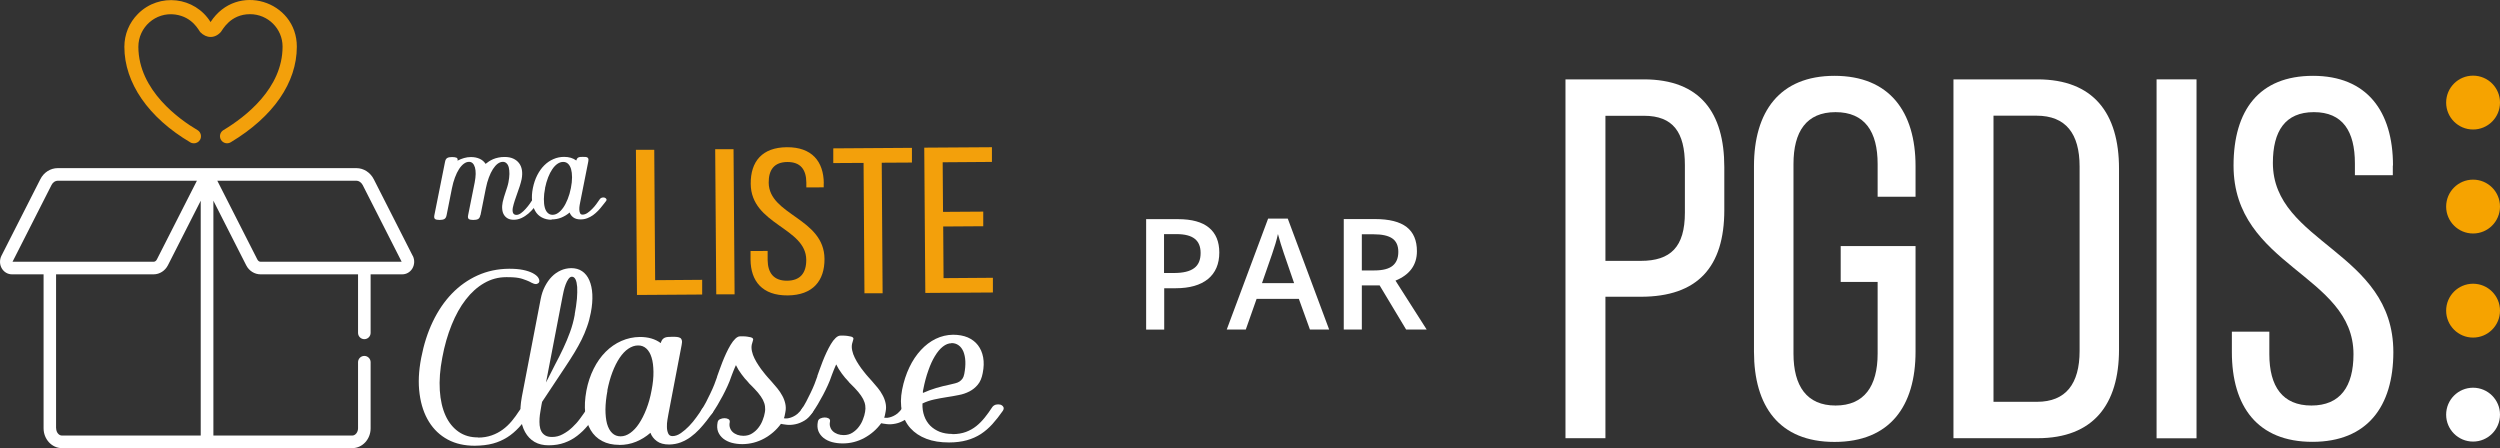
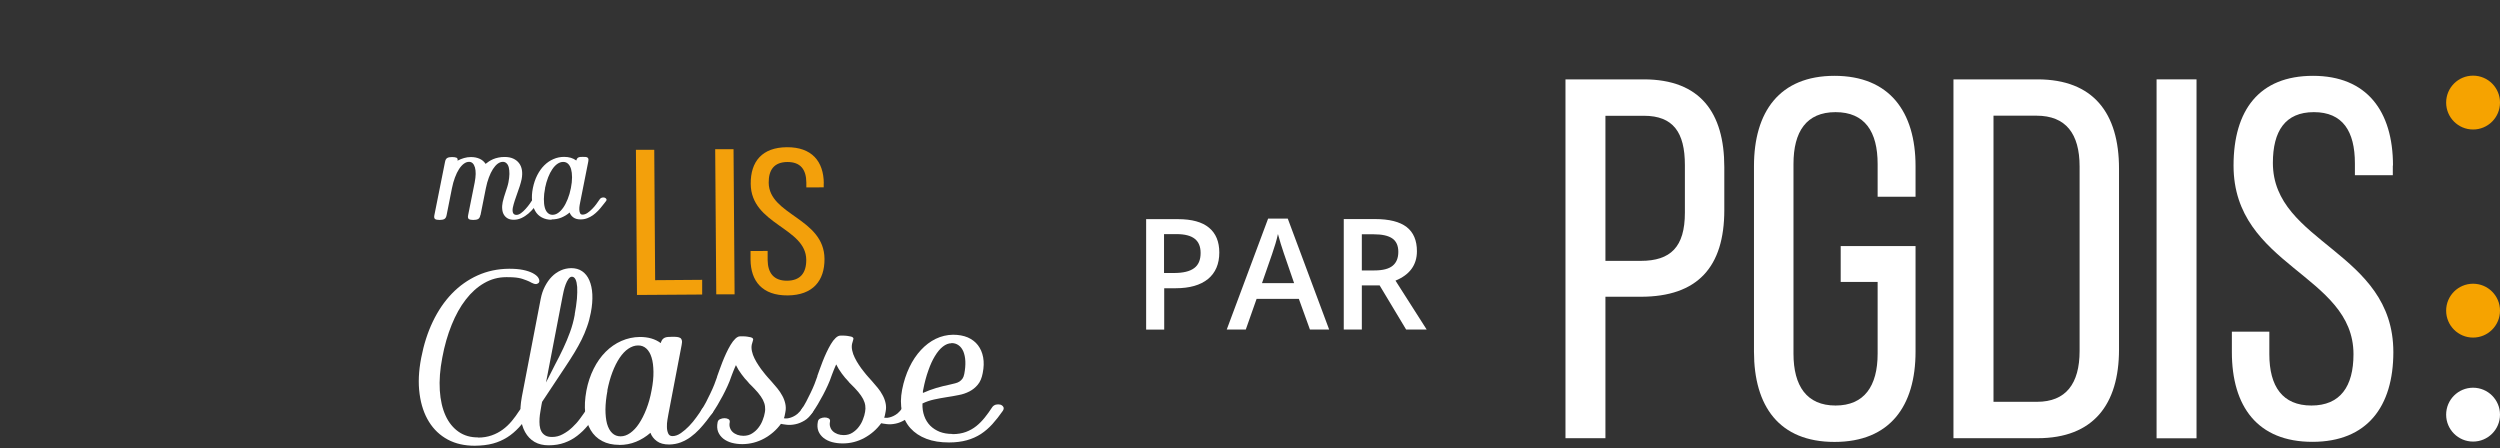
<svg xmlns="http://www.w3.org/2000/svg" id="Calque_2" viewBox="0 0 282.23 50.58">
  <rect x="0" y="0" width="282.23" height="50.58" fill="#333333" stroke="none" />
  <defs>
    <style>
      .cls-1 {
        fill: #fff;
      }

      .cls-2 {
        fill: #f6a300;
      }

      .cls-3 {
        fill: #f3a00b;
      }
    </style>
  </defs>
  <g id="Calque_1-2" data-name="Calque_1">
    <g>
-       <path class="cls-1" d="M46.59,28.88l-4.39-8.64c-.4-.78-1.15-1.26-1.97-1.26H6.52c-.82,0-1.58.48-1.97,1.26L.16,28.88c-.23.46-.21,1.01.06,1.45.25.4.67.64,1.13.64h3.57v17.38c0,1.23.93,2.24,2.07,2.24h32.78c1.14,0,2.07-1,2.07-2.24v-7.46c0-.39-.32-.71-.71-.71s-.71.32-.71.71v7.46c0,.44-.3.82-.65.82h-15.68v-26.51l3.7,7.28c.32.64.95,1.03,1.62,1.03h11.01v6.61c0,.39.32.71.71.71s.71-.32.71-.71v-6.61h3.57c.46,0,.88-.24,1.13-.64.27-.44.29-.99.06-1.45ZM1.43,29.52l4.39-8.64c.15-.3.42-.48.71-.48h15.7c-.54,1.07-3.79,7.45-4.52,8.89h0c-.08.16-.22.26-.36.26H1.42s0-.02,0-.03ZM6.33,48.35v-17.38h11.01c.68,0,1.3-.4,1.62-1.03l3.7-7.28v26.51H6.99c-.35,0-.65-.37-.65-.82ZM29.41,29.55c-.14,0-.28-.1-.36-.26l-4.52-8.89h15.7c.28,0,.55.19.71.48l4.39,8.64s0,.02,0,.03h-15.92Z" />
-       <path class="cls-3" d="M21.48,16.07c.13.08.27.11.41.11.27,0,.54-.14.69-.39.22-.38.1-.87-.28-1.1-2.01-1.18-6.67-4.47-6.68-9.41,0-2.2,1.94-3.94,4.16-3.64,1.98.27,2.67,1.82,2.82,1.98.71.74,1.67.74,2.34-.02.18-.21,1.04-2,3.29-2,2.02,0,3.67,1.64,3.67,3.66,0,4.71-4.18,7.93-6.68,9.43-.38.23-.5.72-.27,1.1.23.38.72.5,1.1.27,4.81-2.89,7.46-6.73,7.46-10.8,0-5.15-6.77-7.34-9.74-2.77-1.78-2.86-5.78-3.34-8.19-.93-1,1-1.54,2.32-1.54,3.73,0,4.06,2.72,8,7.46,10.79Z" />
      <g>
        <path class="cls-1" d="M54.23,24.28c-.04.23-.13.38-.26.45s-.31.1-.54.1-.4-.03-.5-.1c-.1-.07-.13-.22-.08-.45l.74-3.69c.07-.35.1-.67.11-.95,0-.28-.02-.53-.08-.73-.06-.2-.14-.36-.25-.47-.11-.11-.25-.17-.41-.17-.2,0-.4.07-.59.21-.19.14-.38.35-.55.61s-.32.58-.46.95c-.14.37-.25.77-.34,1.22l-.6,3.02c-.04.23-.13.38-.26.45s-.31.1-.54.1-.4-.03-.5-.1-.13-.22-.08-.45l1.2-6c.04-.23.13-.38.26-.45.13-.07.31-.1.54-.1s.4.03.51.08c.1.06.14.17.1.33.25-.13.49-.23.74-.3s.5-.11.77-.11c.38,0,.72.07,1,.2s.5.32.66.57c.12-.09.25-.19.38-.28s.3-.17.47-.25.37-.13.59-.18.45-.07.72-.07c.36,0,.68.06.95.18s.49.29.66.51c.17.22.28.48.33.79.05.3.04.64-.03,1.02-.06.27-.13.54-.22.81-.09.27-.18.54-.28.81-.1.27-.19.54-.28.81-.09.27-.16.54-.22.81-.04.24-.03.44.03.58.07.15.2.22.38.22.17,0,.34-.07.52-.2s.35-.29.52-.48c.17-.18.32-.38.46-.57.14-.2.25-.36.33-.49.06-.09.14-.15.25-.18s.2-.02.29,0,.15.08.2.15.03.16-.04.25c-.16.22-.33.45-.53.7-.2.24-.42.47-.65.67-.24.2-.49.37-.77.5-.28.13-.57.2-.88.2-.26,0-.48-.05-.66-.14-.18-.1-.33-.23-.44-.41-.11-.17-.18-.39-.2-.63-.03-.25-.01-.52.05-.82.04-.19.09-.38.15-.57s.12-.38.18-.56c.06-.18.12-.37.18-.55.06-.18.1-.36.14-.54.07-.35.1-.67.11-.95,0-.28-.02-.53-.07-.73s-.13-.36-.25-.47c-.11-.11-.25-.17-.41-.17-.2,0-.4.07-.59.21s-.37.35-.54.61c-.17.26-.32.58-.46.95-.14.37-.25.77-.34,1.22l-.6,3.01Z" />
        <path class="cls-1" d="M62.28,24.81c-.42,0-.79-.09-1.11-.26-.32-.17-.57-.41-.75-.73-.18-.31-.3-.69-.35-1.13-.05-.44-.02-.93.09-1.47.11-.53.27-1.01.49-1.44.22-.43.48-.8.79-1.11.31-.31.66-.55,1.04-.71.38-.17.79-.25,1.21-.25.55,0,1.01.14,1.37.41.03-.1.06-.17.1-.23s.09-.09.15-.12c.06-.03.13-.04.21-.05s.17-.01.27-.01c.13,0,.24,0,.33.01.09.01.16.03.21.07.05.04.08.09.1.16.01.07,0,.17-.02.3l-.9,4.53c-.02.08-.04.21-.07.37-.03.16-.04.32-.04.48,0,.16.03.3.08.42.05.12.14.18.28.18.18,0,.37-.06.56-.19.19-.13.37-.28.55-.47.18-.18.34-.37.48-.57s.26-.37.36-.51c.06-.09.14-.15.25-.18s.2-.02.29,0,.15.08.2.15.03.16-.04.25c-.07.09-.14.18-.21.27s-.13.17-.2.25c-.14.19-.3.37-.48.56s-.37.35-.57.5c-.2.14-.42.26-.66.35s-.48.13-.75.13c-.35,0-.62-.08-.82-.23-.2-.15-.34-.34-.41-.55-.29.25-.61.44-.95.58s-.71.2-1.1.2ZM61.54,21.23c-.09.45-.14.87-.14,1.24,0,.37.03.69.1.95.07.26.18.47.33.61.15.15.33.22.55.22s.43-.07.64-.22c.21-.15.4-.35.58-.61.18-.26.34-.58.49-.95.15-.37.27-.78.36-1.24.09-.44.13-.85.13-1.21s-.04-.68-.11-.93c-.08-.26-.19-.46-.34-.6-.15-.14-.33-.21-.55-.21s-.43.07-.64.21c-.21.14-.4.34-.58.6s-.34.57-.48.93c-.14.36-.26.77-.35,1.21Z" />
      </g>
      <g>
        <g>
          <path class="cls-1" d="M53.98,49.4c.56,0,1.07-.09,1.53-.25.46-.16.87-.38,1.24-.65.37-.27.71-.59,1.02-.96.31-.37.59-.76.86-1.18.1-.16.25-.26.43-.31s.35-.04.5,0c.15.05.27.14.34.26.07.12.05.27-.06.44-.43.56-.84,1.06-1.25,1.5s-.85.82-1.33,1.12-1.01.54-1.6.7c-.59.16-1.27.24-2.06.25-1.15,0-2.16-.22-3.04-.69-.88-.47-1.59-1.14-2.13-2.01-.54-.87-.9-1.92-1.06-3.14-.17-1.22-.11-2.58.18-4.08.29-1.5.72-2.86,1.31-4.09.59-1.23,1.31-2.29,2.16-3.17.85-.88,1.82-1.56,2.9-2.05,1.09-.49,2.27-.74,3.56-.75.6,0,1.12.04,1.56.13.44.09.8.21,1.09.36.28.15.49.31.61.48.12.18.17.34.14.49-.02.09-.07.15-.14.19-.08.04-.15.07-.21.08-.17,0-.34-.05-.52-.15-.17-.1-.36-.19-.55-.26-.15-.06-.3-.11-.44-.16-.14-.05-.3-.09-.47-.12-.17-.03-.37-.06-.6-.07-.22-.02-.5-.02-.81-.02-.89,0-1.72.23-2.48.67-.77.44-1.46,1.06-2.07,1.85-.62.79-1.15,1.75-1.6,2.86-.45,1.11-.81,2.35-1.06,3.71-.26,1.35-.35,2.58-.28,3.69.07,1.11.29,2.06.65,2.85.36.79.86,1.4,1.48,1.83s1.36.64,2.2.63Z" />
          <path class="cls-1" d="M61.19,45.41l-.06.3c-.04.22-.08.46-.12.72-.05.26-.08.53-.1.8-.02.27-.01.53.01.79.03.25.09.48.19.67.1.19.25.35.45.47.2.12.45.17.77.17.42,0,.82-.1,1.2-.31.38-.2.73-.45,1.05-.75.32-.3.62-.62.88-.98s.5-.68.7-.99c.1-.16.25-.26.43-.31.18-.04.35-.04.5,0,.15.05.27.14.34.26.07.12.05.27-.06.44-.33.48-.67.94-1.03,1.37-.36.43-.75.81-1.18,1.14s-.9.59-1.43.78c-.52.19-1.12.29-1.79.29-.61,0-1.14-.12-1.59-.38-.45-.26-.8-.63-1.07-1.11-.27-.48-.43-1.05-.5-1.73-.07-.67-.02-1.42.13-2.24l2.13-11.06c.1-.52.26-1,.48-1.42.22-.42.47-.79.77-1.09.3-.31.64-.54,1.01-.71.38-.17.77-.25,1.18-.26.48,0,.89.11,1.24.35.35.24.62.58.81,1.02.19.44.31.97.34,1.59.03.62-.02,1.31-.17,2.07-.11.57-.25,1.1-.43,1.59-.17.5-.38.98-.61,1.45-.24.48-.5.95-.79,1.43-.29.48-.61.98-.96,1.51l-2.72,4.1ZM64.88,35.48c.12-.63.2-1.21.25-1.74.04-.52.05-.97.03-1.34-.03-.37-.09-.66-.19-.86-.1-.2-.24-.3-.41-.3-.14,0-.27.09-.39.26-.12.17-.22.37-.31.61-.09.24-.16.48-.22.73-.06.25-.1.45-.13.62l-1.87,9.72c.36-.73.7-1.4,1.03-2.03.33-.62.64-1.23.92-1.83s.54-1.21.76-1.82c.23-.62.41-1.29.54-2Z" />
          <path class="cls-1" d="M69.89,50.22c-.73,0-1.36-.14-1.91-.43-.55-.29-.98-.7-1.3-1.24s-.52-1.18-.61-1.93c-.09-.75-.04-1.59.13-2.52.17-.9.45-1.73.82-2.47.37-.74.82-1.38,1.35-1.91.53-.53,1.12-.94,1.78-1.23.66-.29,1.35-.44,2.08-.45.95,0,1.73.22,2.36.69.05-.17.11-.3.18-.39.07-.09.16-.16.26-.21s.23-.08.37-.09c.14-.01.29-.02.47-.02.22,0,.41,0,.57.02.16.02.28.06.37.12.09.06.14.16.17.28s.01.29-.03.51l-1.49,7.79c-.03.14-.06.36-.11.63-.05.28-.07.56-.06.83,0,.27.05.51.14.72.09.21.25.31.48.31.32,0,.63-.11.96-.34.32-.22.63-.49.93-.8.3-.31.57-.64.82-.99.25-.34.45-.64.61-.88.1-.16.25-.26.43-.31.18-.04.35-.04.5,0,.15.05.27.14.34.26.07.12.05.27-.06.44-.12.16-.24.32-.35.46-.11.15-.22.3-.33.44-.25.32-.52.64-.82.96-.3.32-.62.6-.97.86s-.72.45-1.12.61c-.4.15-.83.23-1.29.24-.59,0-1.06-.12-1.41-.38-.35-.26-.59-.57-.72-.94-.49.43-1.04.77-1.63,1.01-.59.24-1.22.36-1.88.36ZM68.58,44.09c-.15.78-.22,1.49-.23,2.12,0,.64.06,1.18.18,1.63.13.45.32.8.58,1.05.26.25.58.37.95.37s.74-.13,1.09-.38.69-.6.99-1.06c.3-.45.58-1,.83-1.64.25-.64.45-1.35.59-2.13.15-.76.22-1.45.21-2.08s-.07-1.16-.21-1.6c-.13-.44-.33-.78-.59-1.02-.26-.24-.58-.36-.95-.35-.37,0-.73.13-1.09.37s-.68.59-.98,1.03c-.3.45-.57.98-.81,1.61-.24.63-.43,1.32-.58,2.08Z" />
          <path class="cls-1" d="M80.95,42.52c.06-.16.14-.39.24-.67.1-.29.22-.6.35-.94.13-.34.28-.68.44-1.03.16-.35.33-.66.5-.95.17-.28.35-.52.53-.69.19-.18.36-.27.54-.27.13,0,.28,0,.42,0,.15,0,.29.02.43.04.14.02.26.04.37.07.11.03.18.08.22.13.05.07.05.16,0,.27-.04.11-.08.25-.12.42-.05.24-.04.49.02.76.06.27.15.54.29.81s.28.53.46.79c.17.26.35.51.54.74.18.24.36.45.53.64.17.19.32.35.43.48.21.24.42.48.63.74s.39.53.54.81c.16.28.27.58.34.89.07.31.08.64.01.97-.03.12-.05.24-.07.36-.02.12-.05.23-.1.33.05,0,.12.01.22.02.1,0,.22,0,.36-.04.14-.03.29-.08.46-.16s.33-.18.49-.31c.09-.08.17-.16.26-.26.09-.1.17-.21.24-.32.1-.16.25-.26.43-.31.18-.04.35-.04.5,0,.15.05.26.14.34.26.08.12.06.27-.05.44-.27.42-.58.74-.92.94-.34.2-.67.34-1.01.41-.37.08-.71.1-1.02.06-.31-.04-.52-.07-.63-.1-.51.7-1.15,1.25-1.9,1.66-.76.41-1.57.62-2.44.63-.43,0-.83-.05-1.21-.15-.37-.1-.69-.26-.96-.47-.26-.21-.46-.47-.58-.77-.12-.31-.14-.66-.06-1.07.03-.17.12-.29.28-.36s.32-.11.49-.11c.16,0,.31.03.44.1s.19.19.16.36c-.05.23-.04.44.03.63.06.19.17.35.31.48.14.13.32.23.53.31.21.07.43.11.67.11.38,0,.71-.09.99-.27.28-.18.52-.39.72-.66.2-.26.36-.54.47-.85.12-.3.2-.58.24-.84.05-.24.05-.48.02-.72-.03-.23-.11-.47-.24-.73-.13-.25-.32-.52-.55-.8-.24-.28-.54-.6-.9-.95-.08-.07-.15-.15-.22-.25-.24-.24-.49-.54-.74-.88-.26-.34-.47-.69-.63-1.03-.04.08-.08.17-.13.29-.05.12-.1.24-.15.36-.05.12-.1.24-.14.36-.04.11-.08.21-.11.29-.11.34-.25.69-.42,1.06s-.35.74-.54,1.1c-.19.36-.39.71-.59,1.05-.2.34-.4.64-.6.91-.11.15-.26.25-.43.29s-.34.04-.49,0c-.15-.05-.26-.13-.33-.25-.07-.12-.05-.26.05-.42.16-.25.33-.53.5-.85.17-.32.33-.65.49-.99.16-.33.31-.66.44-.99.13-.33.24-.62.32-.87Z" />
          <path class="cls-1" d="M92.27,42.44c.06-.16.14-.39.24-.67.1-.29.22-.6.35-.94.13-.34.28-.68.44-1.03.16-.35.33-.66.5-.95s.35-.52.53-.69c.19-.18.36-.27.54-.27.13,0,.28,0,.42,0,.15,0,.29.02.43.04.14.02.26.04.37.07s.18.07.22.13c.05.07.05.16,0,.27-.04.11-.08.25-.12.42-.05.24-.04.49.02.76s.15.54.29.81c.13.27.28.53.46.8.17.26.35.51.54.74.18.24.36.45.53.64.17.19.32.35.43.48.21.24.42.48.63.74s.39.52.54.81c.16.28.27.58.34.89.07.31.08.64.01.97-.03.12-.05.24-.07.36-.02.12-.05.23-.1.33.05,0,.12.01.22.02.1,0,.22,0,.36-.04.14-.03.29-.08.46-.16s.33-.18.49-.31c.09-.08.17-.16.26-.26.09-.1.17-.21.24-.32.1-.16.25-.26.43-.31.18-.04.35-.04.5,0,.15.05.26.14.34.26.08.12.06.27-.05.44-.27.42-.58.74-.92.94-.34.2-.67.34-1.01.41-.37.08-.71.1-1.02.06s-.52-.07-.63-.1c-.51.7-1.15,1.25-1.9,1.66-.76.41-1.57.62-2.44.62-.43,0-.83-.05-1.21-.15-.37-.1-.69-.26-.96-.47-.26-.21-.46-.47-.58-.77-.12-.31-.14-.66-.06-1.07.03-.17.12-.29.28-.36.16-.07.32-.11.49-.11.16,0,.31.03.44.1.13.07.19.19.16.36-.05.23-.04.44.03.63.06.19.17.35.31.48.14.13.32.23.53.31.21.07.43.11.67.11.38,0,.71-.09.99-.27.28-.18.52-.39.72-.66.2-.26.36-.54.47-.85.12-.3.2-.58.24-.84.05-.25.05-.48.02-.72-.03-.23-.11-.47-.24-.73-.13-.25-.32-.52-.55-.8s-.54-.6-.9-.95c-.08-.07-.15-.15-.22-.25-.24-.24-.49-.54-.74-.88s-.47-.69-.63-1.03c-.04.08-.08.17-.13.29s-.1.24-.15.36c-.05.12-.1.24-.14.36-.04.11-.08.21-.11.29-.11.34-.25.69-.42,1.06-.17.37-.35.74-.54,1.1s-.39.71-.59,1.05c-.2.34-.4.64-.6.91-.11.15-.26.25-.43.29s-.34.04-.49,0-.26-.13-.33-.25-.05-.26.05-.42c.16-.25.33-.53.5-.85.17-.32.33-.65.49-.98s.31-.66.44-.99c.13-.33.24-.62.32-.87Z" />
          <path class="cls-1" d="M107.54,49.01c.57,0,1.08-.09,1.51-.25.43-.16.82-.38,1.17-.66.35-.28.66-.6.95-.96.29-.36.57-.75.83-1.15.1-.16.25-.26.43-.31.18-.04.35-.04.5,0s.27.14.34.26c.07.12.05.27-.06.44-.39.56-.78,1.06-1.18,1.5-.4.44-.83.81-1.3,1.12-.47.3-1,.54-1.58.7-.58.16-1.25.25-2.01.25-.97,0-1.82-.13-2.55-.41-.74-.28-1.34-.68-1.81-1.2-.47-.52-.78-1.15-.95-1.89-.17-.74-.16-1.55.01-2.45.18-.93.46-1.77.82-2.53.36-.76.8-1.41,1.3-1.95.5-.54,1.06-.97,1.68-1.27s1.27-.45,1.95-.46c.63,0,1.18.1,1.66.3.47.21.86.5,1.15.88.29.38.49.83.59,1.37.1.54.08,1.13-.05,1.78-.1.54-.28.98-.55,1.3-.27.33-.58.58-.95.77-.37.19-.77.33-1.22.41-.44.09-.9.17-1.37.24-.47.07-.93.16-1.4.26-.46.1-.9.25-1.31.45-.02.52.05.99.2,1.41.15.43.38.79.67,1.09.3.3.66.53,1.08.7.42.16.89.24,1.42.24ZM107.41,38.75c-.33,0-.65.13-.97.38-.32.25-.61.6-.89,1.06s-.53,1-.75,1.64c-.23.64-.42,1.35-.57,2.13-.02.07-.03.14-.04.2,0,.07,0,.14,0,.2.5-.22,1-.41,1.5-.56.5-.15,1.01-.27,1.53-.38.23-.05.44-.1.62-.15.19-.05.35-.11.48-.2.13-.09.24-.19.34-.33.09-.13.16-.31.2-.53.1-.52.14-1,.12-1.43s-.1-.79-.22-1.09c-.13-.3-.3-.54-.54-.71-.23-.17-.5-.25-.82-.25Z" />
        </g>
        <g>
          <path class="cls-3" d="M71.91,33.31l-.12-16.4h2.07s.1,14.72.1,14.72l5.31-.04v1.66s-7.36.05-7.36.05Z" />
          <path class="cls-3" d="M82.81,16.83l.12,16.4h-2.07s-.12-16.39-.12-16.39h2.07Z" />
          <path class="cls-3" d="M92.99,20.7v.45s-1.96.01-1.96.01v-.54c-.01-1.48-.66-2.34-2.14-2.33-1.49.01-2.12.88-2.11,2.33.03,3.68,6.26,3.99,6.3,8.6.02,2.48-1.32,4.11-4.16,4.13-2.84.02-4.18-1.59-4.19-4.07v-.94s1.93-.01,1.93-.01v1.03c.02,1.48.71,2.34,2.2,2.33,1.49-.01,2.17-.88,2.16-2.36-.03-3.66-6.24-3.96-6.27-8.58-.02-2.53,1.3-4.11,4.08-4.13,2.81-.02,4.15,1.59,4.17,4.07Z" />
-           <path class="cls-3" d="M97.59,33.13l-.1-14.74-3.42.02v-1.66s8.88-.06,8.88-.06v1.66s-3.41.02-3.41.02l.1,14.74h-2.04Z" />
-           <path class="cls-3" d="M111,23.9v1.64s-4.52.03-4.52.03l.04,5.83,5.57-.04v1.66s-7.63.05-7.63.05l-.12-16.4,7.64-.05v1.66s-5.56.04-5.56.04l.04,5.6,4.54-.03Z" />
        </g>
      </g>
    </g>
    <g>
      <circle class="cls-1" cx="279.19" cy="46.81" r="3.04" />
      <g>
        <g>
          <path class="cls-1" d="M185.57,8.96c6.37,0,9.09,3.76,9.09,9.9v4.86c0,6.42-3.01,9.78-9.43,9.78h-3.99v15.97h-4.51V8.96h8.86ZM185.23,29.45c3.36,0,4.98-1.56,4.98-5.44v-5.38c0-3.7-1.33-5.56-4.63-5.56h-4.34v16.38h3.99Z" />
          <path class="cls-1" d="M216.25,18.74v3.47h-4.28v-3.7c0-3.65-1.45-5.85-4.75-5.85s-4.75,2.2-4.75,5.85v21.42c0,3.65,1.5,5.85,4.75,5.85s4.75-2.2,4.75-5.85v-8.1h-4.17v-4.05h8.45v11.92c0,6.14-2.89,10.19-9.15,10.19s-9.09-4.05-9.09-10.19v-20.95c0-6.14,2.89-10.19,9.09-10.19s9.15,4.05,9.15,10.19Z" />
          <path class="cls-1" d="M230.02,8.96c6.31,0,9.2,3.82,9.2,10.07v20.43c0,6.19-2.89,10.01-9.2,10.01h-9.49V8.96h9.49ZM229.97,45.36c3.24,0,4.8-2.03,4.8-5.73v-20.84c0-3.7-1.56-5.73-4.86-5.73h-4.86v32.3h4.92Z" />
          <path class="cls-1" d="M247.97,8.96v40.52h-4.51V8.96h4.51Z" />
          <path class="cls-1" d="M270.13,18.68v1.1h-4.28v-1.33c0-3.65-1.39-5.79-4.63-5.79s-4.63,2.14-4.63,5.73c0,9.09,13.6,9.96,13.6,21.36,0,6.14-2.95,10.13-9.14,10.13s-9.09-3.99-9.09-10.13v-2.31h4.23v2.55c0,3.65,1.5,5.79,4.75,5.79s4.75-2.14,4.75-5.79c0-9.03-13.54-9.9-13.54-21.3,0-6.25,2.89-10.13,8.97-10.13s9.03,3.99,9.03,10.13Z" />
        </g>
        <circle class="cls-2" cx="279.19" cy="11.58" r="3.04" />
-         <circle class="cls-2" cx="279.19" cy="23.32" r="3.04" />
        <circle class="cls-2" cx="279.19" cy="35.07" r="3.04" />
      </g>
    </g>
    <g>
      <path class="cls-1" d="M137.65,28.5c0,1.3-.43,2.3-1.28,3-.85.69-2.07,1.04-3.64,1.04h-1.3v4.67h-2.04v-12.47h3.59c1.56,0,2.73.32,3.5.96.78.64,1.17,1.58,1.17,2.82ZM131.43,30.82h1.08c1.05,0,1.81-.18,2.3-.55.49-.36.73-.93.73-1.71,0-.72-.22-1.25-.66-1.6-.44-.35-1.12-.53-2.05-.53h-1.42v4.38Z" />
      <path class="cls-1" d="M147.88,37.2l-1.25-3.46h-4.77l-1.22,3.46h-2.15l4.67-12.52h2.22l4.67,12.52h-2.17ZM146.1,31.98l-1.17-3.4c-.08-.23-.2-.59-.35-1.08-.15-.49-.25-.85-.31-1.08-.15.7-.38,1.46-.67,2.29l-1.13,3.25h3.63Z" />
      <path class="cls-1" d="M153.74,32.22v4.98h-2.04v-12.47h3.52c1.61,0,2.8.3,3.58.9.77.6,1.16,1.51,1.16,2.73,0,1.55-.81,2.66-2.42,3.32l3.52,5.52h-2.32l-2.99-4.98h-2.01ZM153.74,30.53h1.42c.95,0,1.64-.18,2.06-.53.43-.35.64-.88.64-1.57s-.23-1.21-.69-1.52c-.46-.31-1.15-.46-2.08-.46h-1.35v4.08Z" />
    </g>
  </g>
</svg>